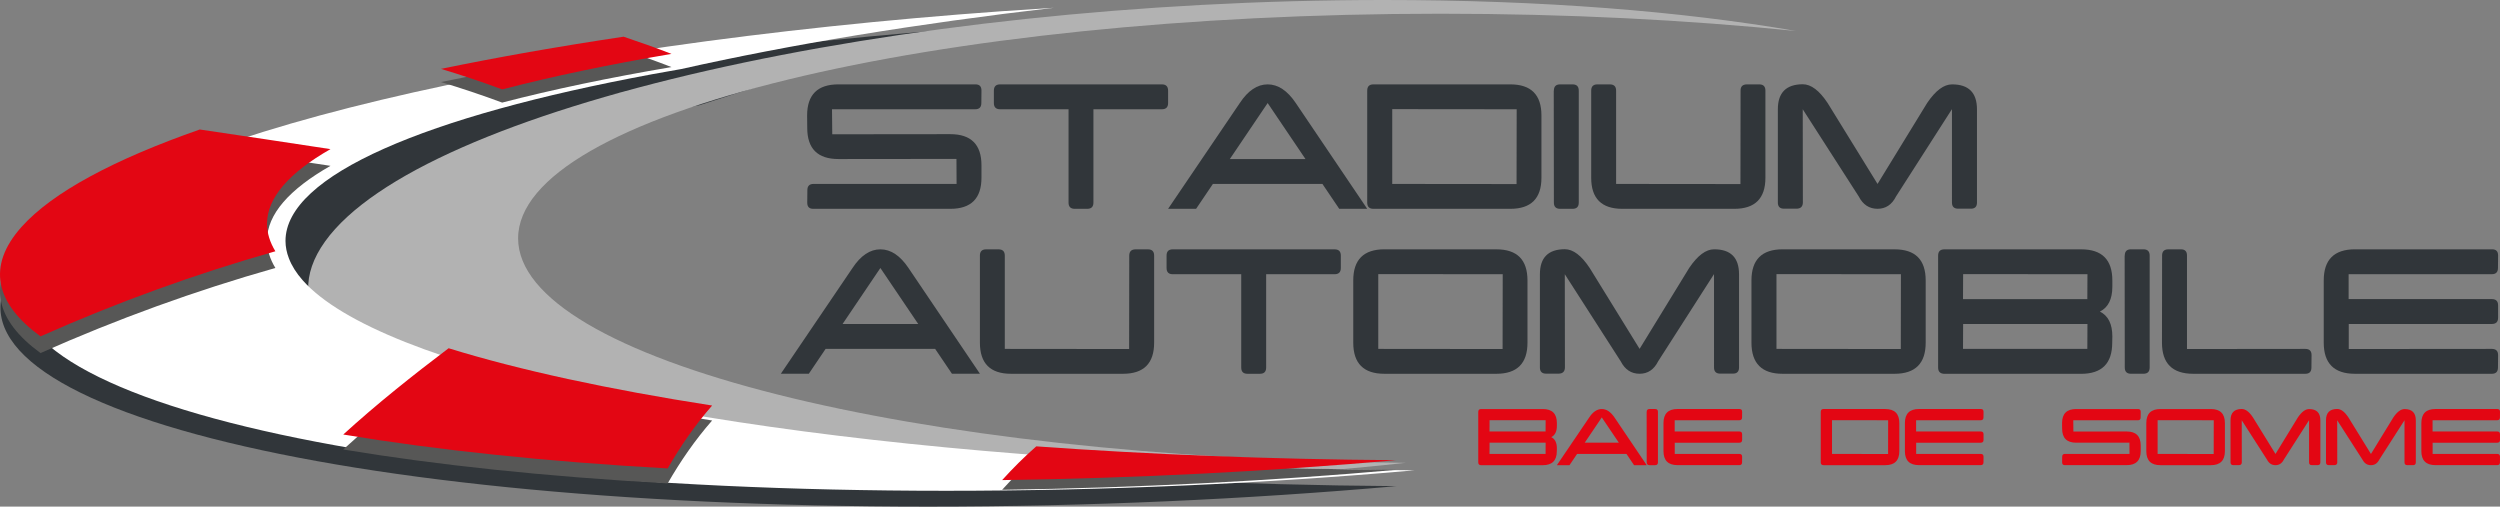
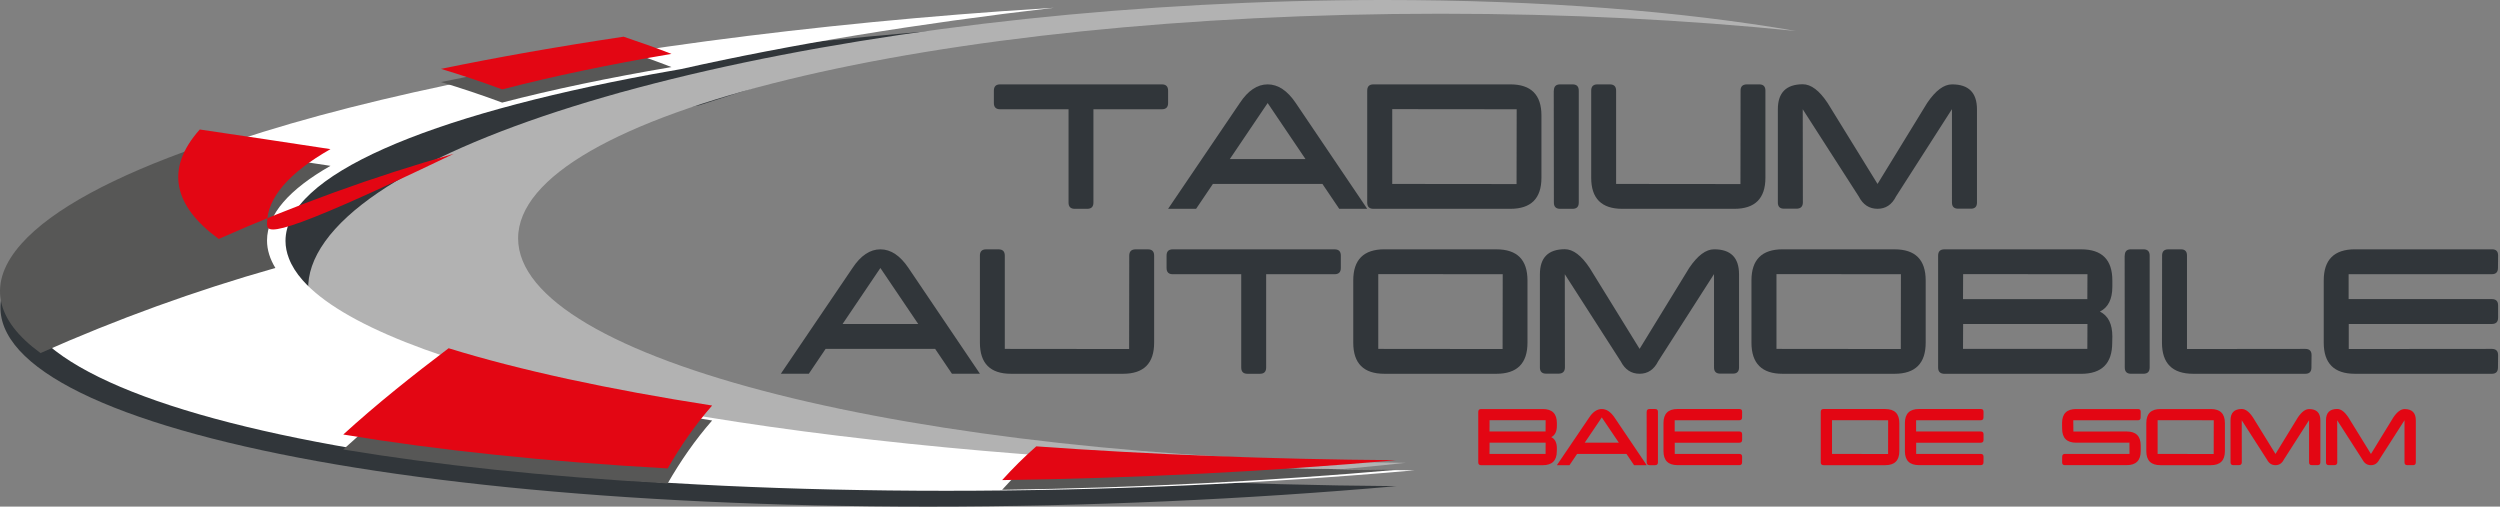
<svg xmlns="http://www.w3.org/2000/svg" version="1.1" id="Calque_1" x="0px" y="0px" viewBox="0 0 798.52 161.81" xml:space="preserve">
  <rect x="0" y="0" width="798.52" height="161.81" fill="#808080" stroke="none" />
  <g>
    <path fill="#31363A" d="M195.43,135.22c-56.86-12.86-91.26-29.62-91.26-47.96c0-21.16,45.81-40.22,119.08-53.61 c14.67-4.69,29.44-9.46,44.47-13.77C147.48,33.49,51.88,59.02,25.77,88.27c-0.01,0.01-0.02,0.03-0.03,0.04 C75.46,123.21,135.99,136.56,195.43,135.22z" />
  </g>
  <g>
    <path fill="#31363A" d="M7.02,83.01c-38.85,43.52,90.78,78.8,289.52,78.8c51.08,0,101.76-2.33,149.52-6.53 C245.63,153.82,85.43,121.57,85.43,82c0-29.21,87.31-54.43,213.66-66.22c18.54-3.62,37.16-6.78,55.84-9.59 C187.8,14.2,40.45,45.55,7.02,83.01z" />
  </g>
  <g>
    <path fill="#B2B2B2" d="M165.49,76.13c0-39.63,131.92-71.75,294.65-71.75c40.24,0,78.59,1.97,113.53,5.52 C537.19,3.59,492.45,0,442.04,0c-156.25,0-307.66,34.52-338.2,77.11c-30.54,42.59,71.37,77.11,227.62,77.11 c40.16,0,80-2.28,117.55-6.39C291.43,146.41,165.49,114.85,165.49,76.13z" />
  </g>
  <path fill="#FFFFFF" d="M399.88,149.12c-12.17-0.42-24.15-0.96-35.88-1.6c-137.37-7.58-242.72-30.1-267.34-58.02 c-2.03-2.3-3.49-4.63-4.39-7c-0.7-1.83-1.08-3.68-1.08-5.55c0-20.97,45.01-39.89,117.15-53.25c3.04-0.56,6.14-1.11,9.27-1.65 c34.85-7.84,75.25-14.5,119.03-19.57c-5.53,0.34-11.04,0.7-16.51,1.09c-149.91,10.75-276.66,40-307.35,74.39 c-38.85,43.52,90.78,78.8,289.52,78.8c51.08,0,101.76-2.33,149.52-6.53C434.16,150.09,416.83,149.71,399.88,149.12z" />
  <g>
    <path fill="#31363A" d="M263.71,111.43l-5.37,7.95h-8.94L272.3,85.6c2.62-3.97,5.59-5.96,8.9-5.96c3.31,0,6.31,1.99,8.98,5.96 L313,119.38h-8.94l-5.37-7.95H263.71z M293.29,103.49L281.2,85.6l-12.08,17.89H293.29z" />
    <path fill="#31363A" d="M362.68,79.64h3.97c1.32,0,1.99,0.66,1.99,1.99v27.82c0,6.62-3.31,9.94-9.94,9.94h-35.77 c-6.62,0-9.94-3.31-9.94-9.94V81.63c0-1.33,0.66-1.99,1.99-1.99h3.93c1.35,0,2.03,0.66,2.03,1.99v29.81l39.71,0.04l0.04-29.85 C360.7,80.33,361.36,79.66,362.68,79.64z" />
    <path fill="#31363A" d="M428.27,81.63v3.97c0,1.33-0.66,1.99-1.99,1.99h-21.86v29.81c0,1.33-0.66,1.99-1.99,1.99h-3.98 c-1.33,0-1.99-0.66-1.99-1.99V87.59h-21.86c-1.33,0-1.99-0.66-1.99-1.99v-3.97c0-1.33,0.66-1.99,1.99-1.99h51.67 C427.6,79.64,428.27,80.3,428.27,81.63z" />
    <path fill="#31363A" d="M477.95,79.64c6.62,0,9.94,3.31,9.94,9.94v19.87c0,6.62-3.31,9.94-9.94,9.94h-35.77 c-6.62,0-9.94-3.31-9.94-9.94V89.57c0-6.62,3.32-9.94,9.98-9.94H477.95z M440.23,87.55v23.89l39.71,0.04l0.04-23.89L440.23,87.55z" />
    <path fill="#31363A" d="M499.81,79.6c2.65,0,5.3,2,7.95,6l15.94,25.83l15.86-25.88c2.68-3.95,5.32-5.92,7.95-5.92 c5.3,0,7.95,2.66,7.95,7.99v29.77c0,1.3-0.65,1.95-1.95,1.95h-4.05c-1.33,0-1.99-0.65-1.99-1.95V87.55l-17.85,27.86 c-1.33,2.65-3.3,3.97-5.92,3.97c-2.65,0-4.65-1.31-6-3.93l-17.89-27.86l0.04,29.81c-0.03,1.3-0.72,1.95-2.07,1.95h-3.93 c-1.33,0-1.99-0.65-1.99-1.95V87.59C491.86,82.29,494.51,79.62,499.81,79.6z" />
    <path fill="#31363A" d="M605.14,79.64c6.62,0,9.94,3.31,9.94,9.94v19.87c0,6.62-3.31,9.94-9.94,9.94h-35.77 c-6.62,0-9.94-3.31-9.94-9.94V89.57c0-6.62,3.32-9.94,9.98-9.94H605.14z M567.42,87.55v23.89l39.71,0.04l0.04-23.89L567.42,87.55z" />
    <path fill="#31363A" d="M621.08,79.64h43.68c6.62,0,9.94,3.31,9.94,9.94v1.99c0,3.97-1.32,6.62-3.97,7.95 c2.65,1.33,3.97,3.97,3.97,7.95l-0.04,1.99c0,6.62-3.31,9.94-9.94,9.94h-43.68c-1.32-0.03-1.99-0.69-1.99-1.99V81.63 C619.05,80.3,619.73,79.64,621.08,79.64z M627.04,87.55L627,95.54h39.71l0.04-7.95L627.04,87.55z M627.04,103.49l-0.04,7.95h39.71 l0.04-7.95H627.04z" />
    <path fill="#31363A" d="M684.63,119.38h-3.97c-1.33,0-1.99-0.66-1.99-1.99l-0.04-35.77h0.04c0-1.33,0.66-1.99,1.99-1.99h3.97 c1.32,0,1.99,0.66,1.99,1.99v35.77C686.62,118.72,685.96,119.38,684.63,119.38z" />
    <path fill="#31363A" d="M698.54,111.48l37.8-0.04c1.33,0,1.99,0.66,1.99,1.99l-0.04,3.97c0,1.33-0.65,1.99-1.95,1.99h-35.81 c-6.65,0-9.98-3.31-9.98-9.94l0.04-27.82c0-1.33,0.66-1.99,1.99-1.99h4.05c1.27,0,1.91,0.65,1.91,1.95V111.48z" />
    <path fill="#31363A" d="M750.21,103.49v7.99l45.71-0.04c1.32,0,1.99,0.66,1.99,1.99l-0.04,3.97c0,1.33-0.65,1.99-1.95,1.99H752.2 c-6.65,0-9.98-3.31-9.98-9.94V89.57c0-6.62,3.33-9.94,9.98-9.94H796c1.27,0,1.91,0.65,1.91,1.95l-0.04,4.01 c0,1.33-0.65,1.99-1.95,1.99h-45.75v7.95h45.75c1.32,0,1.99,0.66,1.99,1.99v3.97c0,1.33-0.66,1.99-1.99,1.99H750.21z" />
  </g>
  <g>
-     <path fill="#31363A" d="M267.82,50.8c-6.65,0-9.98-3.31-9.98-9.94l-0.04-3.97c0-6.62,3.32-9.94,9.98-9.94h43.8 c1.27,0,1.91,0.65,1.91,1.95l-0.04,4.01c0,1.33-0.65,1.99-1.95,1.99h-45.75l0.08,7.99l37.68-0.04c6.65,0,9.98,3.31,9.98,9.94v3.97 c0,6.62-3.31,9.94-9.94,9.94h-43.8c-1.27,0-1.91-0.65-1.91-1.95l0.04-4.01c0-1.32,0.65-1.99,1.95-1.99h45.71l-0.04-7.99 L267.82,50.8z" />
    <path fill="#31363A" d="M373.1,28.94v3.97c0,1.33-0.66,1.99-1.99,1.99h-21.86v29.81c0,1.33-0.66,1.99-1.99,1.99h-3.97 c-1.33,0-1.99-0.66-1.99-1.99V34.9h-21.86c-1.33,0-1.99-0.66-1.99-1.99v-3.97c0-1.32,0.66-1.99,1.99-1.99h51.67 C372.44,26.95,373.1,27.62,373.1,28.94z" />
    <path fill="#31363A" d="M387.41,58.75l-5.37,7.95h-8.94L396,32.91c2.62-3.97,5.59-5.96,8.9-5.96s6.31,1.99,8.98,5.96L436.7,66.7 h-8.94l-5.37-7.95H387.41z M416.98,50.8L404.9,32.91L392.82,50.8H416.98z" />
    <path fill="#31363A" d="M482.41,26.95c6.62,0,9.94,3.31,9.94,9.94v19.87c0,6.62-3.31,9.94-9.94,9.94h-43.72 c-1.33,0-1.99-0.66-1.99-1.99V28.94c0-1.32,0.66-1.99,1.99-1.99H482.41z M444.69,34.86v23.89l39.71,0.04l0.04-23.89L444.69,34.86z" />
    <path fill="#31363A" d="M502.28,66.7h-3.97c-1.32,0-1.99-0.66-1.99-1.99l-0.04-35.77h0.04c0-1.32,0.66-1.99,1.99-1.99h3.97 c1.33,0,1.99,0.66,1.99,1.99v35.77C504.27,66.04,503.61,66.7,502.28,66.7z" />
    <path fill="#31363A" d="M557.93,26.95h3.97c1.32,0,1.99,0.66,1.99,1.99v27.82c0,6.62-3.31,9.94-9.94,9.94h-35.77 c-6.63,0-9.94-3.31-9.94-9.94V28.94c0-1.32,0.66-1.99,1.99-1.99h3.94c1.35,0,2.03,0.66,2.03,1.99v29.81l39.71,0.04l0.04-29.85 C555.94,27.64,556.6,26.98,557.93,26.95z" />
    <path fill="#31363A" d="M575.81,26.91c2.65,0,5.3,2,7.95,6l15.94,25.84l15.86-25.88c2.68-3.95,5.32-5.92,7.95-5.92 c5.3,0,7.95,2.66,7.95,7.99v29.77c0,1.3-0.65,1.95-1.95,1.95h-4.05c-1.33,0-1.99-0.65-1.99-1.95V34.86l-17.85,27.86 c-1.33,2.65-3.3,3.97-5.92,3.97c-2.65,0-4.65-1.31-6-3.94L575.81,34.9l0.04,29.81c-0.03,1.3-0.72,1.95-2.07,1.95h-3.93 c-1.33,0-1.99-0.65-1.99-1.95V34.9C567.86,29.6,570.51,26.94,575.81,26.91z" />
  </g>
  <g>
    <path fill="#575756" d="M214.48,21.42c-5.06-1.95-10.16-3.78-15.3-5.49c-20.58,3.08-40.11,6.53-58.33,10.28 c6.58,1.98,13.1,4.16,19.55,6.56C176.34,28.62,194.48,24.82,214.48,21.42z" />
    <path fill="#575756" d="M85.29,76.81c0-8.35,7.14-16.36,20.27-23.84c-13.91-2.1-27.82-4.24-41.75-6.27 C36.52,56.24,16.74,66.76,6.88,77.81c-11.21,12.56-8.39,24.43,6.06,34.96c24.34-10.82,49.43-19.93,75.02-27.18 C86.2,82.71,85.29,79.78,85.29,76.81z" />
    <path fill="#575756" d="M143.29,116.01c-11.43,8.65-22.89,17.75-33.65,27.56c29.71,4.95,64.61,8.66,103.62,10.83 c4.09-7.11,8.75-13.87,14.2-20.09C194.43,129.18,165.92,122.99,143.29,116.01z" />
    <path fill="#575756" d="M330.99,145.66c-3.84,3.37-7.46,6.98-10.9,10.78c43.02-0.6,85.47-2.81,125.83-6.36 C405.66,149.79,367.03,148.25,330.99,145.66z" />
  </g>
  <g>
    <path fill="#E30613" d="M214.48,17.21c-5.06-1.95-10.16-3.78-15.3-5.49C178.6,14.8,159.07,18.24,140.85,22 c6.58,1.98,13.1,4.16,19.55,6.56C176.34,24.41,194.48,20.61,214.48,17.21z" />
-     <path fill="#E30613" d="M85.29,71.47c0-8.35,7.14-16.36,20.27-23.84c-13.91-2.1-27.82-4.24-41.75-6.27 C36.52,50.91,16.74,61.43,6.88,72.48c-11.21,12.56-8.39,24.43,6.06,34.96c24.34-10.82,49.43-19.93,75.02-27.18 C86.2,77.38,85.29,74.44,85.29,71.47z" />
+     <path fill="#E30613" d="M85.29,71.47c0-8.35,7.14-16.36,20.27-23.84c-13.91-2.1-27.82-4.24-41.75-6.27 c-11.21,12.56-8.39,24.43,6.06,34.96c24.34-10.82,49.43-19.93,75.02-27.18 C86.2,77.38,85.29,74.44,85.29,71.47z" />
    <path fill="#E30613" d="M143.29,111.23c-11.43,8.65-22.89,17.75-33.65,27.56c29.71,4.95,64.61,8.65,103.62,10.83 c4.09-7.11,8.75-13.87,14.2-20.09C194.43,124.4,165.92,118.22,143.29,111.23z" />
    <path fill="#E30613" d="M330.99,142.57c-3.84,3.37-7.46,6.98-10.9,10.78c43.02-0.6,85.47-2.81,125.83-6.36 C405.66,146.7,367.03,145.16,330.99,142.57z" />
  </g>
  <g>
    <path fill="#E30613" d="M473.09,130.65h19.71c2.99,0,4.48,1.5,4.48,4.48v0.9c0,1.79-0.6,2.99-1.79,3.59 c1.2,0.6,1.79,1.79,1.79,3.59l-0.02,0.9c0,2.99-1.49,4.48-4.48,4.48h-19.71c-0.6-0.01-0.9-0.31-0.9-0.9v-16.14 C472.18,130.95,472.48,130.65,473.09,130.65z M475.78,134.21l-0.02,3.6h17.91l0.02-3.59L475.78,134.21z M475.78,141.4l-0.02,3.59 h17.91l0.02-3.59H475.78z" />
    <path fill="#E30613" d="M503.73,144.99l-2.42,3.59h-4.03l10.33-15.24c1.18-1.79,2.52-2.69,4.02-2.69c1.49,0,2.84,0.9,4.05,2.69 l10.29,15.24h-4.04l-2.42-3.59H503.73z M517.07,141.4l-5.45-8.07l-5.45,8.07H517.07z" />
    <path fill="#E30613" d="M528.66,148.58h-1.79c-0.6,0-0.9-0.3-0.9-0.9l-0.02-16.14h0.02c0-0.6,0.3-0.9,0.9-0.9h1.79 c0.6,0,0.9,0.3,0.9,0.9v16.14C529.55,148.28,529.26,148.58,528.66,148.58z" />
    <path fill="#E30613" d="M534.93,141.4v3.6l20.62-0.02c0.6,0,0.9,0.3,0.9,0.9l-0.02,1.79c0,0.6-0.29,0.9-0.88,0.9h-19.72 c-3,0-4.5-1.49-4.5-4.48v-8.97c0-2.99,1.5-4.48,4.5-4.48h19.76c0.57,0,0.86,0.29,0.86,0.88l-0.02,1.81c0,0.6-0.29,0.9-0.88,0.9 h-20.64v3.59h20.64c0.6,0,0.9,0.3,0.9,0.9v1.79c0,0.6-0.3,0.9-0.9,0.9H534.93z" />
    <path fill="#E30613" d="M602.18,130.65c2.99,0,4.48,1.5,4.48,4.48v8.97c0,2.99-1.49,4.48-4.48,4.48h-19.72c-0.6,0-0.9-0.3-0.9-0.9 v-16.14c0-0.6,0.3-0.9,0.9-0.9H602.18z M585.16,134.21v10.78l17.91,0.02l0.02-10.78L585.16,134.21z" />
    <path fill="#E30613" d="M612.04,141.4v3.6l20.62-0.02c0.6,0,0.9,0.3,0.9,0.9l-0.02,1.79c0,0.6-0.29,0.9-0.88,0.9h-19.72 c-3,0-4.5-1.49-4.5-4.48v-8.97c0-2.99,1.5-4.48,4.5-4.48h19.76c0.57,0,0.86,0.29,0.86,0.88l-0.02,1.81c0,0.6-0.29,0.9-0.88,0.9 h-20.64v3.59h20.64c0.6,0,0.9,0.3,0.9,0.9v1.79c0,0.6-0.3,0.9-0.9,0.9H612.04z" />
    <path fill="#E30613" d="M663.16,141.4c-3,0-4.5-1.49-4.5-4.48l-0.02-1.79c0-2.99,1.5-4.48,4.5-4.48h19.76 c0.57,0,0.86,0.29,0.86,0.88l-0.02,1.81c0,0.6-0.29,0.9-0.88,0.9h-20.64l0.04,3.6l17-0.02c3,0,4.5,1.49,4.5,4.48v1.79 c0,2.99-1.49,4.48-4.48,4.48h-19.76c-0.57,0-0.86-0.29-0.86-0.88l0.02-1.81c0-0.6,0.29-0.9,0.88-0.9h20.62l-0.02-3.6L663.16,141.4z " />
    <path fill="#E30613" d="M706.17,130.65c2.99,0,4.48,1.5,4.48,4.48v8.97c0,2.99-1.49,4.48-4.48,4.48h-16.14 c-2.99,0-4.48-1.49-4.48-4.48v-8.97c0-2.99,1.5-4.48,4.5-4.48H706.17z M689.16,134.21v10.78l17.91,0.02l0.02-10.78L689.16,134.21z" />
    <path fill="#E30613" d="M716.03,130.63c1.2,0,2.39,0.9,3.59,2.71l7.19,11.66l7.15-11.67c1.21-1.78,2.4-2.67,3.59-2.67 c2.39,0,3.59,1.2,3.59,3.6v13.43c0,0.58-0.29,0.88-0.88,0.88h-1.83c-0.6,0-0.9-0.29-0.9-0.88v-13.47l-8.05,12.57 c-0.6,1.2-1.49,1.79-2.67,1.79c-1.2,0-2.1-0.59-2.71-1.77l-8.07-12.57l0.02,13.45c-0.01,0.58-0.32,0.88-0.93,0.88h-1.77 c-0.6,0-0.9-0.29-0.9-0.88v-13.45C712.45,131.84,713.64,130.64,716.03,130.63z" />
    <path fill="#E30613" d="M746.52,130.63c1.2,0,2.39,0.9,3.59,2.71l7.19,11.66l7.15-11.67c1.21-1.78,2.4-2.67,3.59-2.67 c2.39,0,3.59,1.2,3.59,3.6v13.43c0,0.58-0.29,0.88-0.88,0.88h-1.83c-0.6,0-0.9-0.29-0.9-0.88v-13.47l-8.05,12.57 c-0.6,1.2-1.49,1.79-2.67,1.79c-1.2,0-2.1-0.59-2.71-1.77l-8.07-12.57l0.02,13.45c-0.01,0.58-0.32,0.88-0.93,0.88h-1.77 c-0.6,0-0.9-0.29-0.9-0.88v-13.45C742.93,131.84,744.13,130.64,746.52,130.63z" />
-     <path fill="#E30613" d="M777,141.4v3.6l20.62-0.02c0.6,0,0.9,0.3,0.9,0.9l-0.02,1.79c0,0.6-0.29,0.9-0.88,0.9h-19.72 c-3,0-4.5-1.49-4.5-4.48v-8.97c0-2.99,1.5-4.48,4.5-4.48h19.76c0.57,0,0.86,0.29,0.86,0.88l-0.02,1.81c0,0.6-0.29,0.9-0.88,0.9 h-20.64v3.59h20.64c0.6,0,0.9,0.3,0.9,0.9v1.79c0,0.6-0.3,0.9-0.9,0.9H777z" />
  </g>
</svg>